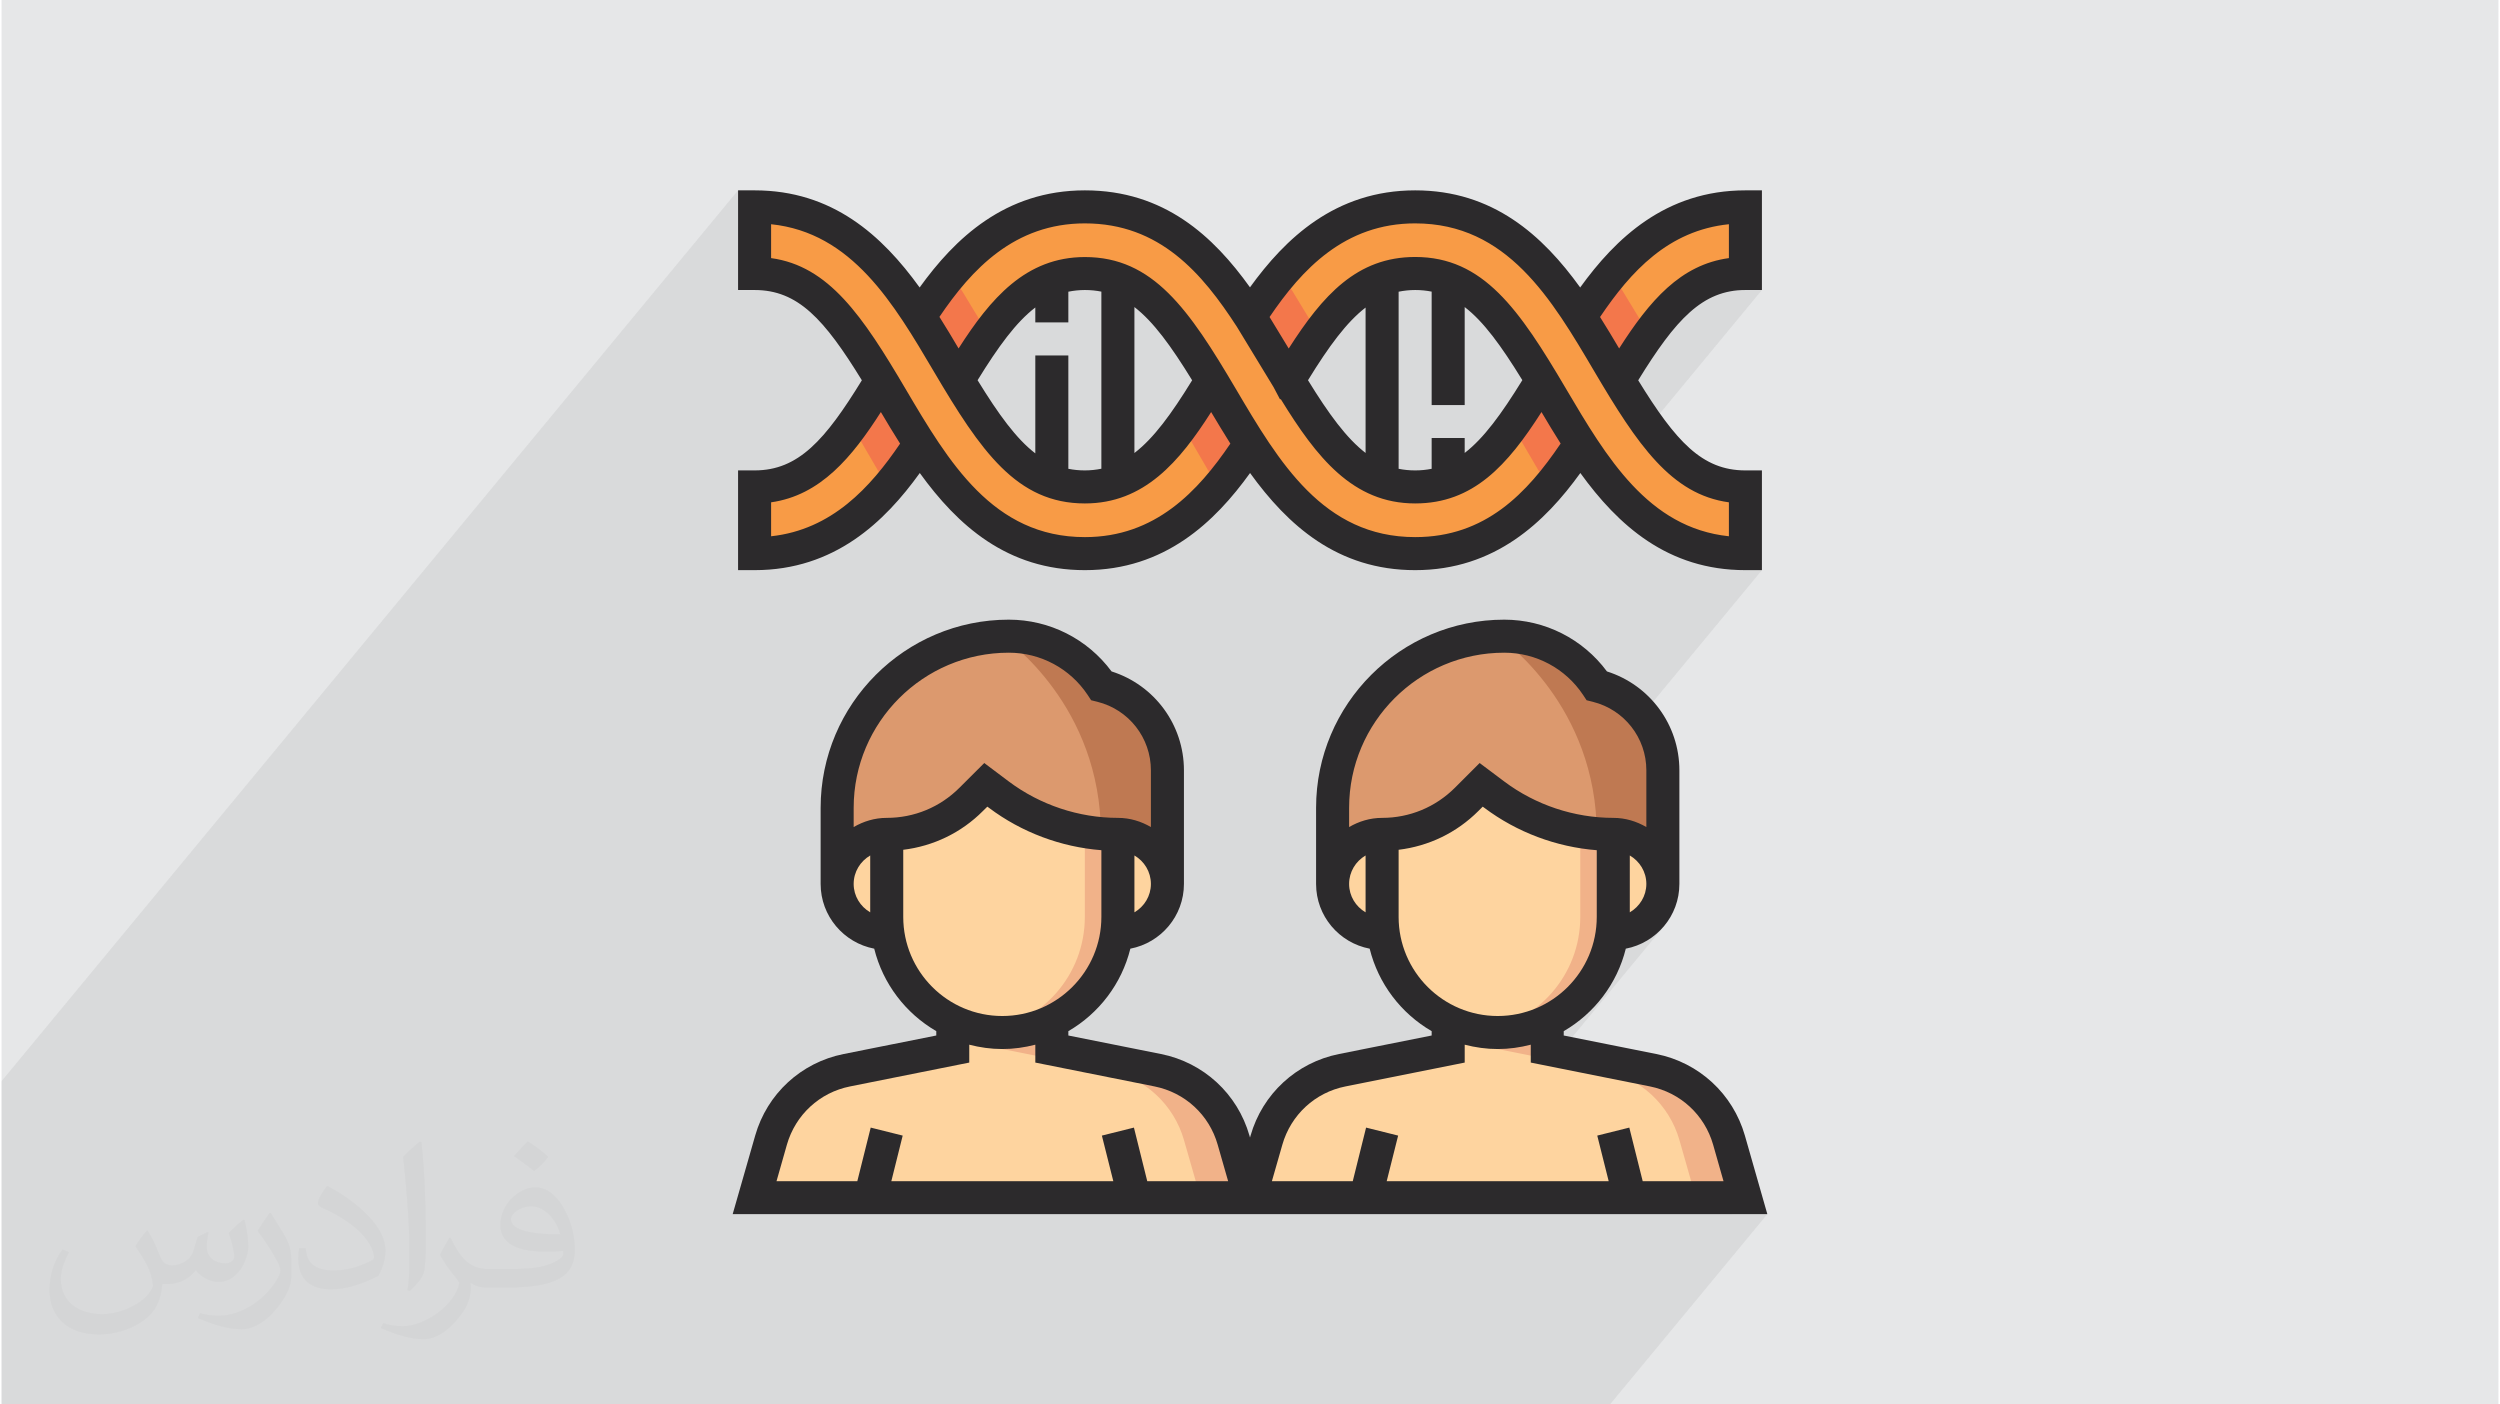
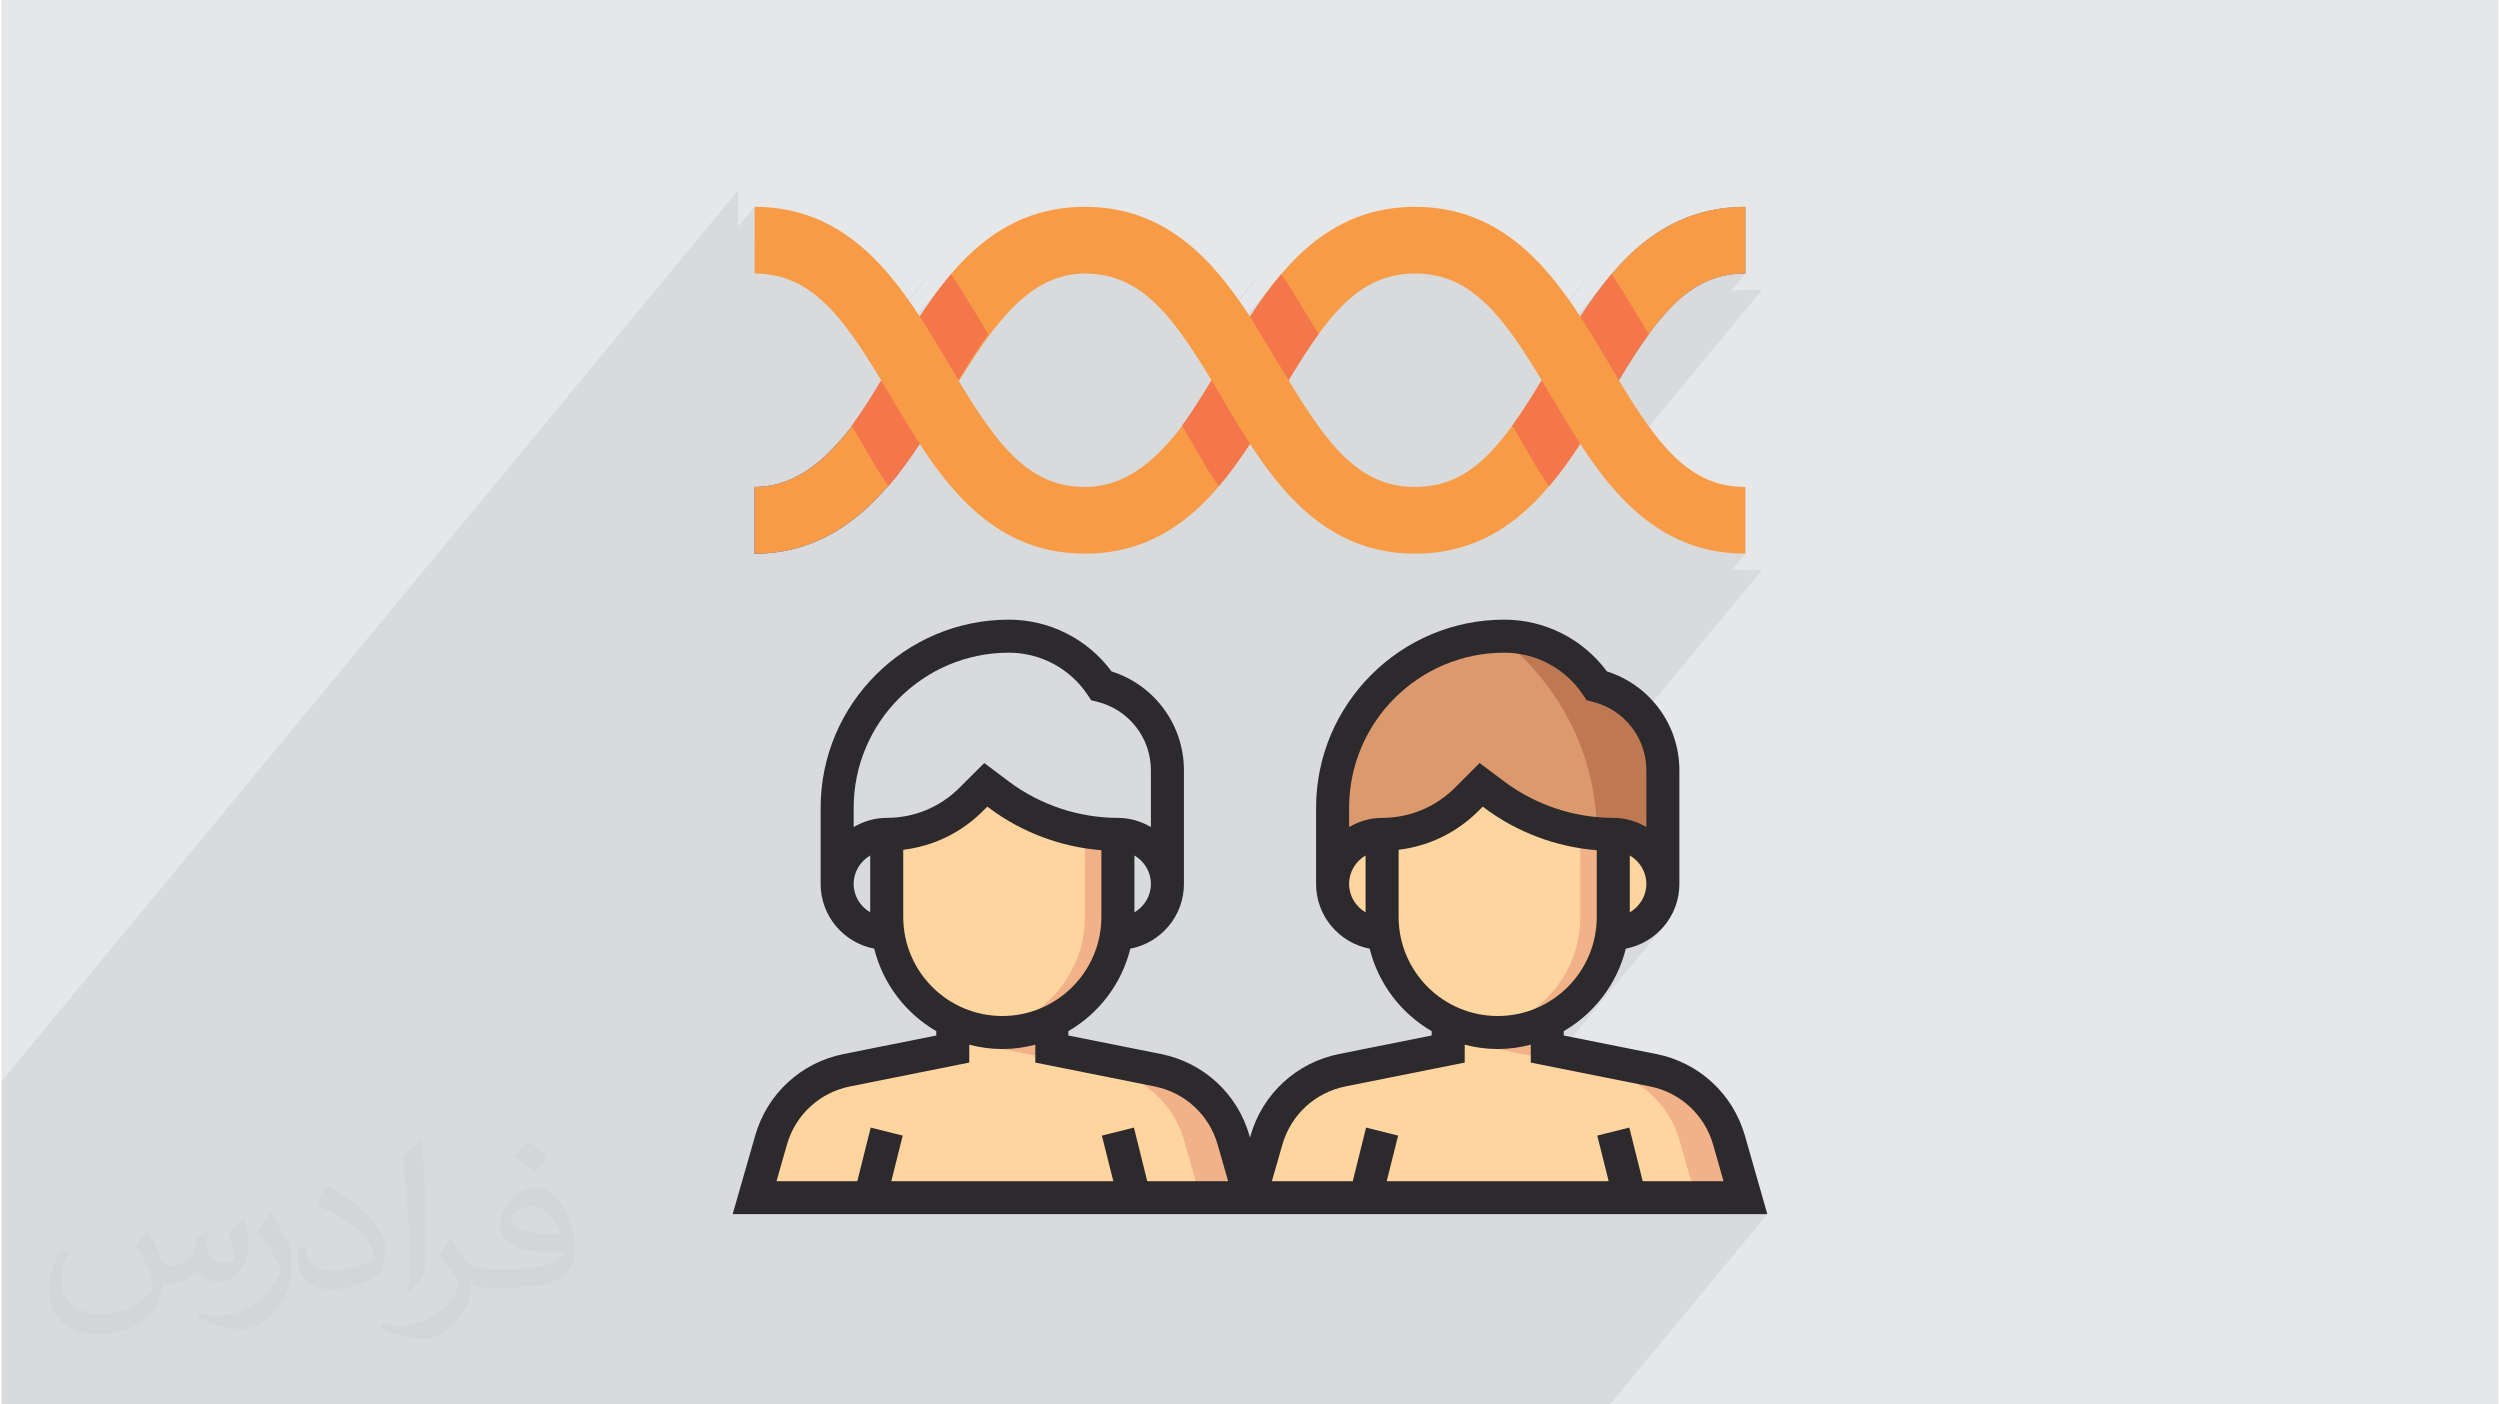
<svg xmlns="http://www.w3.org/2000/svg" xml:space="preserve" width="356px" height="200px" version="1.0" shape-rendering="geometricPrecision" text-rendering="geometricPrecision" image-rendering="optimizeQuality" fill-rule="evenodd" clip-rule="evenodd" viewBox="0 0 35600 20025">
  <g id="Layer_x0020_1">
    <g id="_1322062751616">
      <path fill="#E6E7E8" d="M0 0l35600 0 0 20025 -35600 0 0 -20025z" />
      <path fill="#373435" fill-opacity="0.031" d="M2082 17547c68,103 112,202 155,312 32,64 49,183 199,183 44,0 107,-14 163,-45 63,-33 111,-83 136,-159l60 -202 146 -72 10 10c-20,76 -25,149 -25,206 0,169 146,233 262,233 68,0 129,-33 129,-95 0,-80 -34,-216 -78,-338 68,-68 136,-136 214,-191l12 6c34,144 53,286 53,381 0,93 -41,196 -75,264 -70,132 -194,237 -344,237 -114,0 -241,-57 -328,-163l-5 0c-82,102 -208,194 -412,194l-63 0c-10,134 -39,229 -83,314 -121,237 -480,404 -818,404 -470,0 -706,-272 -706,-633 0,-223 73,-431 185,-578l92 38c-70,134 -116,261 -116,385 0,338 274,499 592,499 293,0 657,-187 723,-404 -25,-237 -114,-349 -250,-565 41,-72 94,-144 160,-221l12 0 0 0 0 0zm5421 -1274c99,62 196,136 291,220 -53,75 -119,143 -201,203 -95,-77 -190,-143 -287,-213 66,-74 131,-146 197,-210l0 0 0 0zm51 926c-160,0 -291,105 -291,183 0,167 320,219 703,217 -48,-196 -216,-400 -412,-400zm-359 895c208,0 390,-6 529,-41 155,-40 286,-118 286,-172 0,-14 0,-31 -5,-45 -87,8 -187,8 -274,8 -281,0 -498,-64 -582,-222 -22,-44 -37,-93 -37,-149 0,-153 66,-303 182,-406 97,-85 204,-138 313,-138 197,0 354,158 464,408 60,136 102,293 102,491 0,132 -37,243 -119,326 -153,148 -435,204 -867,204l-196 0 0 0 -51 0c-107,0 -184,-19 -245,-66l-10 0c3,25 5,49 5,72 0,97 -32,221 -97,320 -192,286 -400,410 -580,410 -182,0 -405,-70 -606,-161l36 -70c65,27 155,45 279,45 325,0 752,-313 805,-618 -12,-25 -33,-58 -65,-93 -95,-113 -155,-208 -211,-307 48,-95 92,-171 133,-240l17 -2c139,283 265,446 546,446l44 0 0 0 204 0 0 0 0 0zm-1408 299c24,-130 27,-276 27,-413l0 -202c0,-377 -49,-926 -88,-1282 68,-75 163,-161 238,-219l22 6c51,450 63,971 63,1452 0,126 -5,249 -17,340 -7,114 -73,200 -214,332l-31 -14 0 0 0 0zm-1449 -596c7,177 94,317 398,317 189,0 349,-49 526,-134 32,-14 49,-33 49,-49 0,-111 -85,-258 -228,-392 -139,-126 -323,-237 -495,-311 -59,-25 -78,-52 -78,-77 0,-51 68,-158 124,-235l19 -2c197,103 418,256 580,427 148,157 240,316 240,489 0,128 -38,249 -102,361 -215,109 -446,192 -674,192 -277,0 -466,-130 -466,-436 0,-33 0,-84 12,-150l95 0 0 0 0 0zm-501 -503l173 278c63,103 121,215 121,392l0 227c0,183 -117,379 -306,573 -148,132 -279,188 -400,188 -180,0 -386,-56 -624,-159l27 -70c75,20 162,37 269,37 342,-2 692,-252 852,-557 19,-35 27,-68 27,-91 0,-35 -20,-74 -34,-109 -88,-165 -185,-315 -292,-454 56,-88 112,-173 173,-257l14 2 0 0 0 0z" />
      <path fill="#373435" fill-opacity="0.078" d="M1919 20025l-97 0 -9 0 -6 0 -42 0 -10 0 -7 0 -164 0 -18 0 -49 0 -45 0 -252 0 -25 0 -61 0 -217 0 -16 0 -1 0 -62 0 -25 0 -76 0 -31 0 -41 0 -70 0 -45 0 -34 0 -22 0 -27 0 -130 0 -47 0 -21 0 -2 0 -54 0 0 0 -21 0 -192 0 0 -94 0 -2 0 -18 0 -503 0 -2287 0 -171 0 -64 0 -50 0 -369 0 -532 0 -520 10501 -12701 0 520 236 -285 0 532 235 -284 0 483 150 28 144 42 136 55 130 67 126 81 120 92 117 104 114 116 111 126 110 136 108 147 109 156 9 16 832 -1007 -101 130 -97 130 -626 757 91 140 36 58 885 -1071 -58 73 -57 74 -56 76 -55 76 -54 78 -53 78 -51 77 33 54 19 29 52 83 3 4 449 -542 -96 123 -92 125 -88 127 35 57 35 56 35 57 34 56 34 57 34 56 33 55 7 12 380 -459 94 -113 98 -108 102 -101 106 -93 110 -84 115 -76 121 -66 127 -55 133 -45 140 -32 146 -20 155 -7 177 8 167 26 158 42 150 58 143 73 136 88 131 103 127 116 123 130 121 142 119 155 118 166 49 74 833 -1008 -101 129 -97 130 -628 760 62 93 65 102 935 -1131 -91 113 101 -123 21 30 21 30 20 29 20 30 20 29 20 30 19 29 19 30 238 393 80 -96 96 -115 99 -107 102 -100 105 -91 110 -82 114 -73 119 -63 124 -52 131 -42 137 -31 144 -18 152 -7 177 9 167 26 158 42 150 58 143 73 136 88 132 102 126 117 124 129 120 143 119 154 118 167 50 74 832 -1006 -102 129 -97 130 -626 758 61 92 66 103 934 -1130 -73 90 24 -29 -58 73 -57 74 -56 76 -55 76 -54 77 -52 79 -52 78 52 82 53 83 2 5 525 -635 96 -109 100 -103 104 -99 109 -92 113 -86 119 -79 125 -71 131 -62 137 -54 143 -44 151 -33 158 -22 0 483 -255 309 82 -30 129 -33 136 -19 143 -7 -209 254 97 -14 112 -5 236 0 -2076 2512 94 118 134 151 140 140 147 129 157 116 165 103 175 87 186 70 197 52 210 33 -174 210 147 24 262 14 -189 228 189 7 236 0 -2449 2961 37 159 42 313 4 86 39 4 104 7 104 2 64 2 63 7 61 11 60 15 58 19 57 22 55 26 53 29 -671 811 100 0 335 -406 0 406 471 0 -573 693 9 -1 133 -42 120 -65 104 -86 -1620 1960 25 5 1274 -1541 157 -45 145 -70 130 -93 113 -113 -1580 1910 719 144 189 52 178 76 164 99 149 120 132 139 112 155 90 172 67 184 167 585 461 0 -194 235 506 0 -194 235 507 0 -2244 2714 -507 0 -507 0 -199 0 -912 0 -41 0 -485 0 -337 0 -362 0 -681 0 -837 0 -43 0 -149 0 -87 0 -30 0 -32 0 -174 0 -97 0 -25 0 -11 0 -3 0 -163 0 -59 0 -50 0 -25 0 -169 0 -117 0 -69 0 -9 0 -9 0 -1 0 -46 0 -53 0 -12 0 -12 0 -12 0 -172 0 -244 0 -127 0 -18 0 -6 0 -17 0 -34 0 -234 0 -276 0 -117 0 -99 0 -65 0 -129 0 -41 0 -110 0 -63 0 -22 0 -69 0 -109 0 -2 0 -15 0 -180 0 -65 0 -27 0 -195 0 -39 0 -1 0 -49 0 -146 0 -193 0 -41 0 -56 0 -134 0 -61 0 -71 0 -163 0 -141 0 -113 0 -25 0 -58 0 -40 0 -72 0 -134 0 -29 0 -87 0 -113 0 -121 0 -105 0 -218 0 -17 0 -106 0 -112 0 -18 0 -163 0 -14 0 -2 0 -7 0 -282 0 0 0 -25 0 -32 0 -18 0 -51 0 -114 0 -15 0 -26 0 -22 0 -26 0 -54 0 -48 0 -88 0 -7 0 -22 0 -33 0 -21 0 -24 0 -65 0 -63 0 -7 0 -91 0 -25 0 -10 0 -3 0 -15 0 -14 0 -2 0 -62 0 -26 0 0 0 -45 0 -58 0 -3 0 -47 0 -25 0 -41 0 -77 0 -5 0 -44 0 -1 0 -2 0 -116 0 -64 0 -5 0 -9 0 -2 0 -1 0 -6 0 -1 0 -47 0 -1 0 -2 0 -21 0 -28 0 -12 0 -12 0 -184 0 -12 0 -19 0 -16 0 -185 0 -13 0 -48 0 -78 0 -4 0 -15 0 -5 0 -17 0 -34 0 -235 0 -83 0 -192 0 -118 0 -67 0 -50 0 -46 0 -130 0 -81 0 -69 0 -154 0 -126 0 -181 0 -91 0 -32 0 -69 0 -94 0 -39 0 -2 0 -48 0 -2 0 -144 0 -36 0 -14 0 -2 0 -20 0 -173 0 -45 0 -51 0 -1 0 -14 0 -46 0 -13 0 -9 0 -61 0 -72 0 -40 0 -1 0 0 0 -49 0 -66 0 -12 0 -7 0 0 0 -129 0 -108 0 -5 0 -25 0 -34 0 -63 0 -72 0 -79 0 -16 0 -1 0 -38 0 -24 0 -6 0 -19 0 -107 0 -73 0 -41 0 -3 0 -21 0 -18 0 -34 0 -4 0 -6 0 -16 0 -83 0 -120 0 -20 0 -55 0 -1 0 -19 0 -21 0 -230 0 -5 0 -14 0 -16 0 -156 0 -307 0 -304 0 -321 0 -312 0 -653 0 -108 0 -81 0 -65 0 -180 0 -14 0 -2 0 -20 0 -109 0 -64 0z" />
      <g>
-         <path fill="#DC996E" fill-rule="nonzero" d="M15681 9777c-294,-441 -789,-706 -1320,-706 -1351,0 -2447,1096 -2447,2447l0 1085 4709 0 0 -1620c0,-570 -389,-1067 -942,-1206z" />
-         <path fill="#BF7952" fill-rule="nonzero" d="M15675 9777c-295,-441 -790,-706 -1320,-706 -30,0 -58,3 -87,4 67,46 1406,984 1406,2821 0,253 0,488 0,707l942 0 0 -1620c0,-570 -388,-1067 -941,-1206z" />
-         <path fill="#FED49F" fill-rule="nonzero" d="M12620 13309l0 0c-390,0 -706,-316 -706,-706l0 0c0,-391 316,-707 706,-707l236 0 0 1413 -236 0z" />
        <path fill="#FED49F" fill-rule="nonzero" d="M14975 14486l0 471 1509 302c519,104 937,489 1082,997l234 820 -7063 0 234 -820c145,-508 562,-893 1081,-997l1510 -302 0 -471 1413 0z" />
        <path fill="#F1B289" fill-rule="nonzero" d="M17566 16256c-145,-508 -563,-893 -1082,-997l-1509 -302 0 -471 -707 0 0 471 1510 302c519,104 936,489 1081,997l235 820 706 0 -234 -820z" />
-         <path fill="#FED49F" fill-rule="nonzero" d="M15916 13309l0 0c391,0 707,-316 707,-706l0 0c0,-391 -316,-707 -707,-707l-235 0 0 1413 235 0z" />
        <path fill="#FED49F" fill-rule="nonzero" d="M12620 11896l0 1177c0,911 738,1649 1648,1649l0 0c911,0 1648,-738 1648,-1649l0 -1177c-611,0 -1206,-198 -1695,-565l-188 -141 -207 207c-320,320 -754,499 -1206,499l0 0z" />
        <path fill="#F1B289" fill-rule="nonzero" d="M15445 11856l0 1217c0,831 -614,1515 -1412,1630 77,11 155,19 235,19 911,0 1648,-738 1648,-1649l0 -1177c-158,0 -316,-14 -471,-40z" />
        <path fill="#DC996E" fill-rule="nonzero" d="M22744 9777c-294,-441 -789,-706 -1320,-706 -1351,0 -2447,1096 -2447,2447l0 1085 4709 0 0 -1620c0,-570 -388,-1067 -942,-1206z" />
        <path fill="#BF7952" fill-rule="nonzero" d="M22744 9777c-294,-441 -789,-706 -1320,-706 -29,0 -57,3 -86,4 67,46 1406,984 1406,2821 0,253 0,488 0,707l942 0 0 -1620c0,-570 -388,-1067 -942,-1206z" />
        <path fill="#FED49F" fill-rule="nonzero" d="M19684 13309l0 0c-391,0 -707,-316 -707,-706l0 0c0,-391 316,-707 707,-707l235 0 0 1413 -235 0z" />
        <path fill="#FED49F" fill-rule="nonzero" d="M22038 14486l0 471 1510 302c519,104 936,489 1081,997l234 820 -7063 0 234 -820c145,-508 563,-893 1082,-997l1509 -302 0 -471 1413 0z" />
        <path fill="#F1B289" fill-rule="nonzero" d="M24629 16256c-145,-508 -562,-893 -1081,-997l-1510 -302 0 -471 -706 0 0 471 1510 302c518,104 936,489 1081,997l234 820 706 0 -234 -820z" />
        <path fill="#FED49F" fill-rule="nonzero" d="M22980 13309l0 0c390,0 706,-316 706,-706l0 0c0,-391 -316,-707 -706,-707l-236 0 0 1413 236 0z" />
        <path fill="#FED49F" fill-rule="nonzero" d="M19684 11896l0 1177c0,911 737,1649 1648,1649l0 0c910,0 1648,-738 1648,-1649l0 -1177c-611,0 -1206,-198 -1695,-565l-189 -141 -207 207c-319,320 -753,499 -1205,499l0 0z" />
        <path fill="#F1B289" fill-rule="nonzero" d="M22509 11856l0 1217c0,831 -614,1515 -1413,1630 77,11 156,19 236,19 910,0 1648,-738 1648,-1649l0 -1177c-159,0 -316,-14 -471,-40z" />
        <path fill="#7074B5" fill-rule="nonzero" d="M13116 6285l-550 -861c-541,881 -1079,1519 -1829,1519l0 951c1141,0 1842,-784 2379,-1609z" />
        <path fill="#7074B5" fill-rule="nonzero" d="M22509 4516l550 905c573,-951 1021,-1521 1804,-1521l0 -951c-1142,0 -1816,740 -2354,1567z" />
        <path fill="#7074B5" fill-rule="nonzero" d="M13116 6285l-550 -861c-541,881 -1079,1519 -1829,1519l0 951c1141,0 1842,-784 2379,-1609z" />
        <path fill="#F89B46" fill-rule="nonzero" d="M22509 4516l550 905c573,-951 1021,-1521 1804,-1521l0 -951c-1142,0 -1816,740 -2354,1567z" />
        <path fill="#F89B46" fill-rule="nonzero" d="M13116 6285l-550 -861c-541,881 -1079,1519 -1829,1519l0 951c1141,0 1842,-784 2379,-1609z" />
        <path fill="#F89B46" fill-rule="nonzero" d="M17800 6329l550 -908c574,-952 1021,-1521 1805,-1521 848,0 1302,667 1949,1765 616,1045 1314,2229 2759,2229l0 -951c-848,0 -1302,-667 -1949,-1765 -616,-1045 -1314,-2229 -2759,-2229 -1142,0 -1818,739 -2355,1565l-532 913c-540,882 -1071,1516 -1822,1516 -849,0 -1303,-667 -1950,-1765 -616,-1045 -1314,-2229 -2759,-2229l0 951c848,0 1302,667 1949,1765 616,1045 1315,2229 2760,2229 1141,0 1817,-739 2354,-1565z" />
        <path fill="#F3774B" fill-rule="nonzero" d="M18404 4148l374 616c-140,192 -280,412 -428,658l0 -1 -536 885c-141,218 -292,431 -458,626 -51,-73 -101,-146 -148,-218l-9 -15 -368 -631c181,-250 364,-549 564,-890 254,-430 522,-882 849,-1267 56,80 110,159 160,237z" />
        <path fill="#F89B46" fill-rule="nonzero" d="M15446 3900c848,0 1302,667 1950,1765 615,1045 1314,2229 2759,2229 1142,0 1817,-741 2354,-1567l-550 -906c-573,952 -1021,1522 -1804,1522 -784,0 -1231,-570 -1805,-1522l0 0 -536 -884c-539,-835 -1216,-1588 -2368,-1588 -1142,0 -1817,739 -2354,1565l560 916c540,-882 1043,-1530 1794,-1530z" />
        <path fill="#F3774B" fill-rule="nonzero" d="M21908 6699l9 15c47,72 97,145 148,218 160,-189 307,-394 444,-605 -142,-219 -275,-444 -405,-662 -49,-84 -97,-165 -144,-243 -146,241 -283,458 -420,647l368 630z" />
        <path fill="#F3774B" fill-rule="nonzero" d="M22914 5178c49,84 97,164 145,243 148,-246 288,-465 428,-657l-374 -616c-51,-78 -104,-157 -159,-236 -161,188 -307,394 -444,604 142,219 275,443 404,662z" />
        <path fill="#F3774B" fill-rule="nonzero" d="M13695 4148c-51,-78 -104,-157 -159,-236 -161,188 -307,394 -445,604 142,219 276,443 405,662 49,84 97,165 145,244 148,-246 288,-466 427,-658l-373 -616z" />
-         <path fill="#F3774B" fill-rule="nonzero" d="M12686 5665c-49,-84 -97,-165 -144,-243 -146,241 -283,458 -420,646l368 631 9 15c47,72 97,145 148,218 161,-189 307,-394 444,-605 -142,-219 -276,-444 -405,-662z" />
+         <path fill="#F3774B" fill-rule="nonzero" d="M12686 5665c-49,-84 -97,-165 -144,-243 -146,241 -283,458 -420,646l368 631 9 15c47,72 97,145 148,218 161,-189 307,-394 444,-605 -142,-219 -276,-444 -405,-662" />
        <path fill="#2C2A2C" fill-rule="nonzero" d="M23399 16841l-191 -764 -457 114 163 650 -3165 0 163 -650 -457 -114 -190 764 -1153 0 149 -520c122,-426 467,-745 901,-831l1699 -340 0 -255c151,39 308,62 471,62 163,0 320,-23 471,-62l0 255 1699 340c434,87 779,405 901,831l148 520 -1152 0zm-3480 -3768l0 -957c429,-52 826,-242 1137,-553l62 -62 25 18c464,348 1025,558 1601,603l0 951c0,780 -633,1413 -1412,1413 -779,0 -1413,-633 -1413,-1413zm-706 -470c0,-174 95,-324 235,-406l0 811c-140,-82 -235,-232 -235,-405zm2212 -3297c453,0 873,225 1124,602l50 76 88 22c450,112 764,514 764,977l0 809c-139,-81 -299,-131 -471,-131 -557,0 -1109,-184 -1554,-518l-352 -264 -351 351c-278,278 -647,431 -1039,431 -173,0 -332,50 -471,131l0 -274c0,-1220 992,-2212 2212,-2212zm1790 3702l0 -811c140,82 236,232 236,406 0,173 -96,323 -236,405zm-6880 3833l-190 -764 -457 114 163 650 -3165 0 162 -650 -456 -114 -191 764 -1152 0 148 -520c122,-426 467,-745 901,-831l1699 -340 0 -255c151,39 308,62 471,62 163,0 320,-23 471,-62l0 255 1699 340c435,87 780,405 901,831l149 520 -1153 0zm-3479 -3768l0 -957c429,-52 826,-242 1136,-553l63 -62 25 18c463,348 1024,558 1601,603l0 951c0,780 -634,1413 -1413,1413 -779,0 -1412,-633 -1412,-1413zm-707 -470c0,-174 96,-324 236,-406l0 811c-140,-82 -236,-232 -236,-405zm2212 -3297c453,0 873,225 1124,602l50 76 89 22c449,112 763,514 763,977l0 809c-139,-81 -298,-131 -471,-131 -556,0 -1108,-184 -1554,-518l-351 -264 -352 351c-277,278 -646,431 -1039,431 -172,0 -332,50 -471,131l0 -274c0,-1220 993,-2212 2212,-2212zm1791 3702l0 -811c140,82 235,232 235,406 0,173 -95,323 -235,405zm8704 3183c-171,-595 -654,-1041 -1262,-1163l-1321 -264 0 -62c436,-253 761,-675 885,-1176 434,-83 764,-465 764,-923l0 -1620c0,-649 -421,-1216 -1033,-1410 -343,-463 -884,-738 -1464,-738 -1480,0 -2683,1204 -2683,2683l0 1085c0,458 329,840 764,923 124,501 448,923 884,1176l0 62 -1321 264c-607,122 -1091,568 -1261,1163l-8 28 -8 -28c-170,-595 -653,-1041 -1261,-1163l-1321 -264 0 -62c436,-253 760,-675 884,-1176 435,-83 764,-465 764,-923l0 -1620c0,-649 -420,-1216 -1032,-1410 -343,-463 -884,-738 -1465,-738 -1479,0 -2683,1204 -2683,2683l0 1085c0,458 330,840 764,923 124,501 449,923 885,1176l0 62 -1321 264c-608,122 -1091,568 -1261,1163l-321 1120 14752 0 -320 -1120z" />
-         <path fill="#2C2A2C" fill-rule="nonzero" d="M10972 7162c706,-100 1156,-647 1565,-1287 87,147 178,299 274,450 -423,624 -973,1227 -1839,1321l0 -484zm0 -3482l0 -483c1153,120 1746,1126 2321,2101 669,1135 1181,1880 2153,1880 844,0 1348,-594 1800,-1303 88,147 178,298 274,450 -460,679 -1071,1333 -2074,1333 -1311,0 -1944,-1074 -2557,-2113 -613,-1041 -1094,-1752 -1917,-1865zm5180 698c271,209 522,554 823,1044 -296,482 -548,826 -823,1037l0 -2081zm-1413 690l0 1396c-271,-208 -522,-553 -823,-1043 297,-482 548,-826 823,-1037l0 213 471 0 0 -438c75,-15 153,-24 236,-24 82,0 160,8 235,23l0 2525c-75,15 -153,24 -235,24 -83,0 -161,-8 -236,-23l0 -1616 -471 0zm707 -1883c1067,0 1673,711 2167,1474l522 859 0 0 93 176 11 -3c508,827 1025,1487 1916,1487 829,0 1317,-545 1801,-1303 87,147 177,298 273,449 -479,708 -1072,1334 -2074,1334 -1311,0 -1944,-1074 -2557,-2113 -669,-1136 -1181,-1880 -2152,-1880 -844,0 -1348,594 -1801,1303 -87,-148 -178,-299 -273,-450 459,-679 1070,-1333 2074,-1333zm3181 2236c298,-485 551,-828 821,-1036l0 2073c-270,-208 -523,-552 -821,-1037zm1763 824l0 439c-75,15 -153,23 -235,23 -83,0 -161,-8 -236,-23l0 -2525c75,-15 153,-24 236,-24 82,0 160,8 235,23l0 1617 471 0 0 -1397c271,208 521,553 822,1042 -299,486 -552,830 -822,1038l0 -213 -471 0zm-235 -3060c1310,0 1944,1074 2556,2113 613,1040 1094,1752 1917,1864l0 484c-1153,-121 -1746,-1127 -2321,-2101 -669,-1136 -1181,-1881 -2152,-1881 -830,0 -1318,546 -1803,1305l-273 -449c460,-679 1071,-1335 2076,-1335zm4473 12l0 483c-689,94 -1129,605 -1565,1288 -87,-147 -177,-298 -272,-448 439,-651 974,-1234 1837,-1323zm-11536 3547c537,744 1245,1385 2354,1385 1140,0 1855,-690 2355,-1385 537,744 1245,1385 2354,1385 1139,0 1854,-690 2355,-1385 537,743 1244,1385 2353,1385l236 0 0 -1422 -236 0c-617,0 -992,-414 -1528,-1285 534,-867 916,-1287 1528,-1287l236 0 0 -1421 -236 0c-1139,0 -1854,689 -2355,1385 -536,-744 -1244,-1385 -2353,-1385 -1139,0 -1854,688 -2355,1383 -520,-726 -1220,-1383 -2354,-1383 -1140,0 -1856,689 -2356,1385 -537,-744 -1244,-1385 -2353,-1385l-236 0 0 1421 236 0c618,0 993,415 1529,1287 -523,852 -905,1285 -1529,1285l-236 0 0 1422 236 0c1140,0 1855,-690 2355,-1385z" />
      </g>
    </g>
  </g>
</svg>